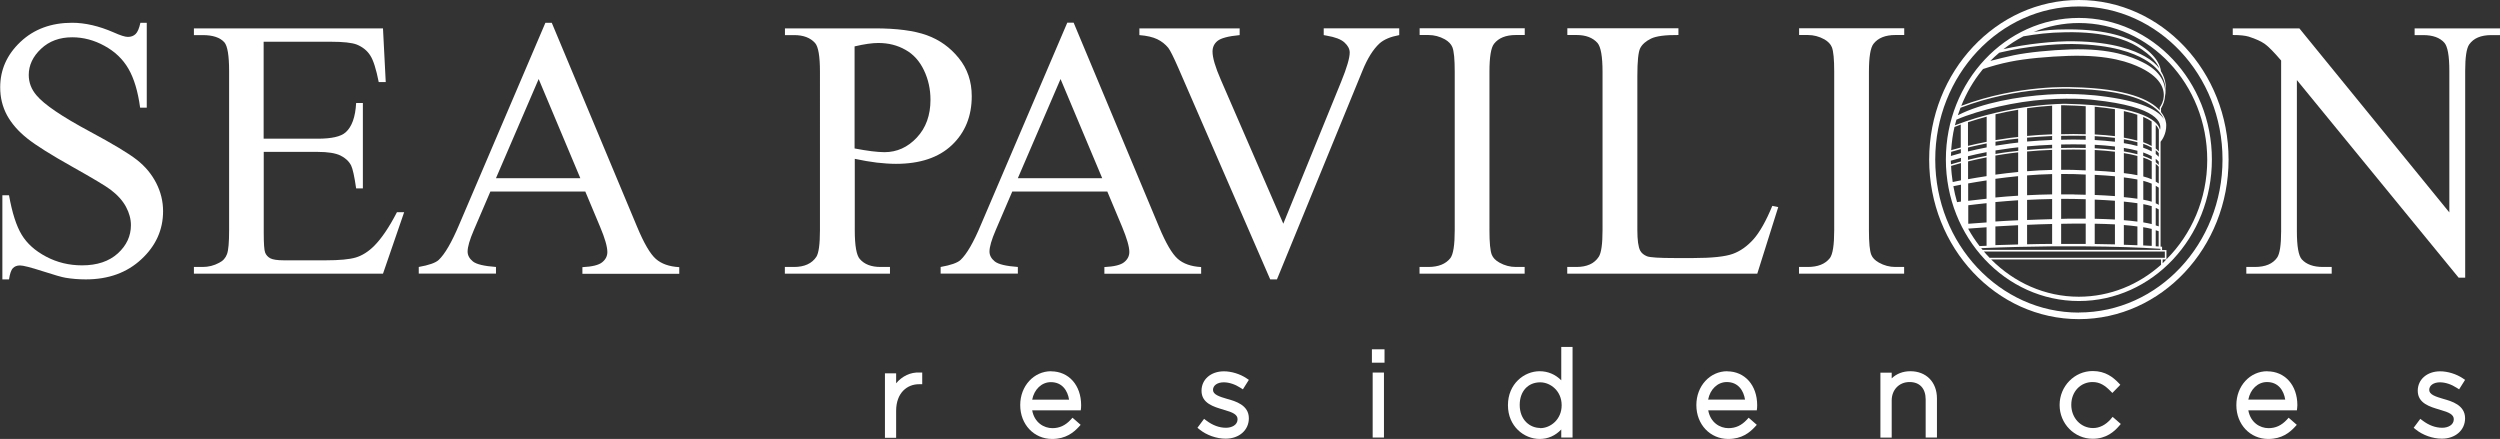
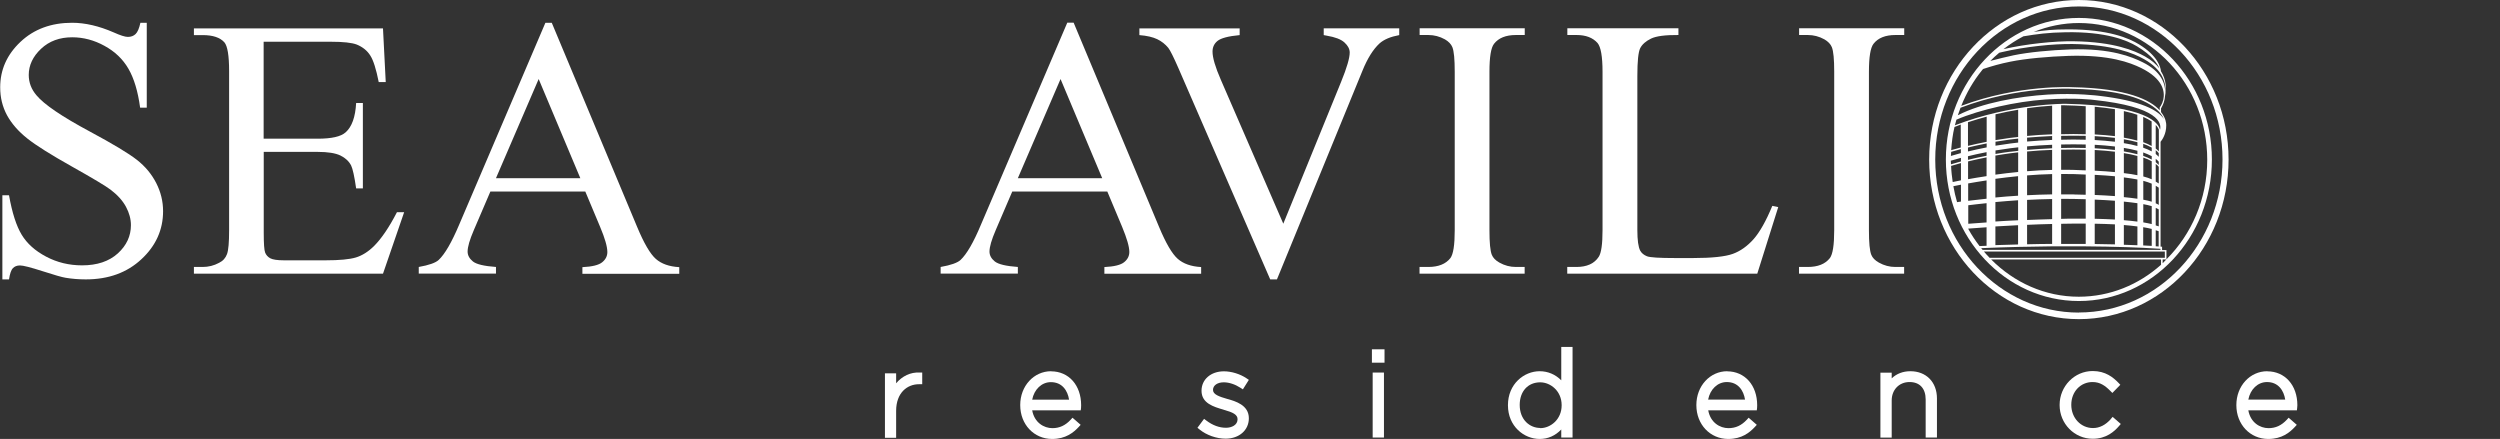
<svg xmlns="http://www.w3.org/2000/svg" id="TEXT" viewBox="0 0 263.52 46.27">
  <rect x="0" y="0" width="263.52" height="46.27" fill="#333333" stroke="none" />
  <defs>
    <style>
      .cls-1 {
        fill: #fff;
        stroke-width: 0px;
      }
    </style>
  </defs>
  <path class="cls-1" d="m15.47,2.4v8.95h-.7c-.23-1.72-.64-3.08-1.23-4.1-.59-1.02-1.43-1.82-2.53-2.42-1.09-.6-2.23-.9-3.4-.9-1.32,0-2.42.4-3.28,1.21-.86.81-1.3,1.73-1.3,2.76,0,.79.27,1.51.82,2.15.79.95,2.66,2.23,5.63,3.82,2.42,1.3,4.07,2.29,4.95,2.98.88.69,1.56,1.51,2.04,2.45.48.94.72,1.93.72,2.96,0,1.96-.76,3.65-2.28,5.06-1.52,1.42-3.47,2.13-5.87,2.13-.75,0-1.46-.06-2.12-.17-.39-.06-1.21-.3-2.45-.7-1.24-.4-2.03-.6-2.36-.6s-.57.1-.75.29c-.19.19-.32.59-.41,1.18H.25v-8.87h.7c.33,1.86.78,3.25,1.34,4.17.56.92,1.41,1.69,2.57,2.3,1.15.61,2.41.92,3.79.92,1.59,0,2.84-.42,3.77-1.26.92-.84,1.38-1.83,1.38-2.98,0-.63-.17-1.28-.52-1.93-.35-.65-.89-1.25-1.63-1.81-.5-.38-1.85-1.19-4.06-2.43-2.21-1.24-3.79-2.23-4.72-2.97-.93-.74-1.64-1.55-2.13-2.44-.48-.89-.72-1.87-.72-2.94,0-1.86.71-3.45,2.14-4.8,1.42-1.34,3.24-2.01,5.44-2.01,1.37,0,2.83.34,4.37,1.01.71.32,1.21.48,1.51.48.33,0,.6-.1.81-.3s.38-.59.51-1.19h.7Z" />
  <path class="cls-1" d="m27.79,4.4v10.22h5.68c1.48,0,2.46-.22,2.96-.67.66-.58,1.03-1.61,1.11-3.09h.71v9h-.71c-.18-1.26-.36-2.07-.53-2.42-.23-.44-.6-.79-1.13-1.05-.52-.25-1.32-.38-2.4-.38h-5.68v8.53c0,1.15.05,1.84.15,2.09.1.25.28.45.53.59.25.14.74.22,1.45.22h4.39c1.46,0,2.52-.1,3.19-.3.66-.2,1.3-.6,1.91-1.2.79-.79,1.6-1.98,2.42-3.57h.76l-2.23,6.48h-19.93v-.71h.92c.61,0,1.19-.14,1.74-.44.41-.2.68-.51.83-.92s.22-1.24.22-2.5V7.49c0-1.64-.17-2.65-.5-3.03-.46-.51-1.22-.76-2.29-.76h-.92v-.71h19.93l.29,5.66h-.74c-.27-1.36-.56-2.29-.89-2.8-.32-.51-.8-.9-1.44-1.16-.51-.19-1.41-.29-2.69-.29h-7.09Z" />
  <path class="cls-1" d="m61.7,20.19h-10.01l-1.75,4.08c-.43,1-.65,1.75-.65,2.25,0,.39.19.74.56,1.04.37.3,1.19.49,2.43.58v.7h-8.14v-.7c1.08-.19,1.78-.44,2.1-.74.65-.61,1.37-1.85,2.16-3.72L57.49,2.4h.67l9,21.52c.72,1.73,1.38,2.85,1.97,3.37.59.52,1.41.81,2.47.87v.7h-10.21v-.7c1.03-.05,1.73-.22,2.09-.52.36-.29.54-.65.54-1.07,0-.56-.25-1.44-.76-2.65l-1.56-3.72Zm-.53-1.41l-4.39-10.45-4.5,10.45h8.89Z" />
-   <path class="cls-1" d="m90.1,16.74v7.53c0,1.63.18,2.64.53,3.03.48.56,1.21.84,2.19.84h.99v.71h-11.08v-.71h.97c1.09,0,1.88-.36,2.35-1.07.25-.39.38-1.33.38-2.8V7.57c0-1.63-.17-2.64-.51-3.03-.5-.56-1.23-.84-2.21-.84h-.97v-.71h9.48c2.31,0,4.14.24,5.47.72,1.33.48,2.46,1.28,3.37,2.41.92,1.13,1.37,2.47,1.37,4.02,0,2.11-.7,3.83-2.09,5.15-1.39,1.32-3.36,1.98-5.9,1.98-.62,0-1.3-.05-2.02-.13-.72-.09-1.5-.22-2.33-.4m0-1.09c.67.13,1.27.22,1.79.29.52.06.97.1,1.34.1,1.32,0,2.46-.51,3.42-1.54.96-1.02,1.44-2.35,1.44-3.98,0-1.12-.23-2.16-.69-3.12-.46-.96-1.1-1.68-1.95-2.15-.84-.48-1.79-.72-2.86-.72-.65,0-1.48.12-2.5.36v10.76Z" />
  <path class="cls-1" d="m116.71,20.19h-10.01l-1.75,4.08c-.43,1-.65,1.75-.65,2.25,0,.39.19.74.56,1.04.38.3,1.19.49,2.43.58v.7h-8.14v-.7c1.08-.19,1.78-.44,2.1-.74.65-.61,1.37-1.85,2.15-3.72l9.1-21.29h.67l9,21.52c.72,1.73,1.38,2.85,1.97,3.37.59.52,1.41.81,2.47.87v.7h-10.2v-.7c1.03-.05,1.73-.22,2.09-.52.36-.29.54-.65.54-1.07,0-.56-.26-1.44-.76-2.65l-1.56-3.72Zm-.53-1.41l-4.39-10.45-4.5,10.45h8.89Z" />
  <path class="cls-1" d="m147.49,2.99v.71c-.92.17-1.61.46-2.08.88-.67.62-1.27,1.58-1.79,2.86l-9.02,22.01h-.71l-9.69-22.3c-.5-1.14-.85-1.84-1.05-2.1-.32-.39-.71-.7-1.17-.92-.46-.22-1.09-.37-1.88-.43v-.71h10.57v.71c-1.19.11-1.97.32-2.33.61-.36.29-.53.67-.53,1.13,0,.64.29,1.63.88,2.98l6.58,15.16,6.1-14.97c.6-1.47.9-2.5.9-3.07,0-.37-.18-.72-.55-1.06-.37-.34-.99-.57-1.87-.72-.06-.01-.17-.03-.32-.06v-.71h7.97Z" />
  <path class="cls-1" d="m160.71,28.14v.71h-11.08v-.71h.92c1.07,0,1.84-.31,2.33-.93.31-.41.46-1.39.46-2.94V7.56c0-1.31-.08-2.17-.25-2.59-.13-.32-.39-.59-.78-.82-.56-.31-1.14-.46-1.75-.46h-.92v-.71h11.08v.71h-.93c-1.06,0-1.83.31-2.31.93-.32.41-.48,1.39-.48,2.94v16.71c0,1.31.08,2.17.25,2.59.13.32.39.59.8.82.55.31,1.13.46,1.74.46h.93Z" />
  <path class="cls-1" d="m186.81,21.7l.63.13-2.21,7.02h-20.03v-.71h.97c1.09,0,1.88-.35,2.35-1.07.27-.41.4-1.35.4-2.82V7.56c0-1.61-.18-2.62-.53-3.03-.5-.56-1.23-.84-2.21-.84h-.97v-.71h11.71v.71c-1.37-.01-2.34.11-2.89.38-.55.27-.93.6-1.14,1.01-.2.41-.3,1.38-.3,2.92v16.25c0,1.06.1,1.78.3,2.17.15.27.39.46.71.59.32.13,1.31.19,2.98.19h1.89c1.98,0,3.38-.15,4.18-.44.8-.29,1.53-.81,2.19-1.55.66-.75,1.32-1.92,1.98-3.52" />
  <path class="cls-1" d="m200.71,28.14v.71h-11.08v-.71h.92c1.07,0,1.84-.31,2.33-.93.31-.41.46-1.39.46-2.94V7.56c0-1.31-.08-2.17-.25-2.59-.13-.32-.39-.59-.78-.82-.56-.31-1.14-.46-1.75-.46h-.92v-.71h11.08v.71h-.93c-1.06,0-1.83.31-2.31.93-.32.41-.48,1.39-.48,2.94v16.71c0,1.31.08,2.17.25,2.59.13.32.39.59.8.82.55.31,1.13.46,1.74.46h.93Z" />
-   <path class="cls-1" d="m235.35,2.99h7.02l15.81,19.4V7.47c0-1.59-.18-2.58-.53-2.97-.47-.53-1.21-.8-2.23-.8h-.9v-.71h9v.71h-.92c-1.09,0-1.87.33-2.33.99-.28.41-.42,1.33-.42,2.78v21.8h-.69l-17.05-20.83v15.93c0,1.59.17,2.58.52,2.97.48.53,1.23.8,2.23.8h.92v.71h-9v-.71h.9c1.11,0,1.89-.33,2.35-.99.28-.41.42-1.34.42-2.78V6.38c-.75-.88-1.32-1.46-1.71-1.74-.39-.28-.96-.54-1.71-.78-.37-.11-.93-.17-1.68-.17v-.71Z" />
  <path class="cls-1" d="m110.8,39.13c-1.83,0-3.26,1.56-3.26,3.56v.02c0,2.03,1.45,3.56,3.36,3.56,1.44,0,2.26-.68,2.81-1.27l.2-.22-.86-.75-.19.21c-.57.61-1.18.89-1.93.89-.9,0-1.9-.59-2.13-1.88h5.12l.03-.26c.01-.11.01-.15.01-.28,0-2.1-1.3-3.57-3.17-3.57m-.02,1.14c1.2,0,1.77.9,1.92,1.85h-3.89c.21-1.09,1-1.85,1.97-1.85" />
  <path class="cls-1" d="m129.39,42.06c-.9-.26-1.53-.48-1.53-.96s.47-.8,1.13-.8c.57,0,1.2.21,1.77.58l.25.16.63-1-.24-.16c-.68-.46-1.6-.74-2.39-.74-1.37,0-2.36.85-2.36,2.05,0,1.32,1.28,1.69,2.31,1.99l.05.02c.94.26,1.44.5,1.44.99,0,.62-.63.9-1.22.9-.71,0-1.41-.26-2.07-.76l-.24-.18-.7.94.22.18c.74.6,1.79.97,2.75.97,1.42,0,2.45-.89,2.45-2.15,0-1.4-1.42-1.8-2.27-2.04" />
  <rect class="cls-1" x="144.61" y="36.82" width="1.33" height="1.41" />
  <rect class="cls-1" x="144.69" y="39.27" width="1.19" height="6.85" />
  <path class="cls-1" d="m164.57,40.09c-.63-.63-1.41-.96-2.28-.96-1.64,0-3.34,1.34-3.34,3.57v.02c0,2.22,1.7,3.55,3.34,3.55.88,0,1.65-.34,2.28-1v.85h1.19v-9.55h-1.19v3.52Zm-2.22,5.02c-1.07,0-2.16-.83-2.16-2.43,0-1.43.87-2.38,2.16-2.38,1.09,0,2.26.92,2.26,2.4v.03c0,1.48-1.17,2.4-2.26,2.4" />
  <path class="cls-1" d="m182.07,39.13c-1.83,0-3.26,1.56-3.26,3.56v.02c0,2.03,1.45,3.56,3.36,3.56,1.44,0,2.26-.68,2.81-1.27l.2-.22-.86-.75-.19.21c-.57.61-1.18.89-1.94.89-.9,0-1.9-.59-2.13-1.88h5.12l.03-.26c.01-.11.01-.15.01-.28,0-2.1-1.3-3.57-3.17-3.57m-2,2.98c.21-1.09,1-1.85,1.97-1.85,1.2,0,1.77.9,1.92,1.85h-3.89Z" />
  <path class="cls-1" d="m201.37,39.13c-.78,0-1.45.26-1.97.75v-.6h-1.19v6.85h1.19v-3.92c0-1.13.79-1.94,1.88-1.94s1.7.69,1.7,1.84v4.01h1.19v-4.12c0-1.72-1.13-2.87-2.8-2.87" />
  <path class="cls-1" d="m222.5,44.17c-.56.63-1.19.95-1.88.95-1.28,0-2.29-1.06-2.29-2.45s.98-2.4,2.24-2.4c.79,0,1.33.38,1.88.94l.21.21.84-.86-.19-.2c-.56-.58-1.37-1.25-2.72-1.25-1.92,0-3.49,1.6-3.49,3.57v.02c0,1.96,1.56,3.55,3.49,3.55,1.43,0,2.27-.76,2.77-1.34l.19-.22-.86-.75-.19.22Z" />
  <path class="cls-1" d="m238.99,39.13c-1.83,0-3.26,1.56-3.26,3.56v.02c0,2.03,1.45,3.56,3.36,3.56,1.44,0,2.26-.68,2.81-1.27l.2-.22-.86-.75-.19.21c-.57.61-1.18.89-1.93.89-.9,0-1.9-.59-2.13-1.88h5.12l.03-.26c.01-.11.02-.16.02-.28,0-2.1-1.3-3.57-3.17-3.57m-2,2.98c.21-1.09,1-1.85,1.97-1.85,1.2,0,1.77.9,1.92,1.85h-3.89Z" />
-   <path class="cls-1" d="m257.59,42.06c-.9-.26-1.53-.48-1.53-.96s.47-.8,1.13-.8c.57,0,1.2.21,1.77.58l.25.16.63-1-.24-.16c-.68-.46-1.6-.74-2.39-.74-1.37,0-2.36.85-2.36,2.05,0,1.32,1.28,1.69,2.31,1.99l.05.02c.94.26,1.44.5,1.44.99,0,.62-.63.9-1.22.9-.71,0-1.41-.26-2.07-.76l-.24-.18-.7.94.22.18c.74.6,1.79.97,2.75.97,1.42,0,2.45-.89,2.45-2.15,0-1.4-1.43-1.8-2.28-2.04" />
  <path class="cls-1" d="m94.46,40.39v-1.04h-1.18v6.8h1.18v-2.84c0-1.94,1.2-2.81,2.4-2.81h.35v-1.23h-.28c-.94-.06-1.84.38-2.47,1.13" />
  <path class="cls-1" d="m219.13,0c-8.7,0-15.78,7.54-15.78,16.82s7.08,16.82,15.78,16.82,15.78-7.54,15.78-16.82S227.83,0,219.13,0m0,32.95c-8.35,0-15.14-7.24-15.14-16.13S210.78.68,219.13.68s15.14,7.24,15.14,16.13-6.79,16.13-15.14,16.13" />
  <path class="cls-1" d="m219.13,1.89c-7.73,0-14.02,6.7-14.02,14.92s6.29,14.92,14.02,14.92,14.02-6.69,14.02-14.92-6.29-14.92-14.02-14.92m-5.86,1.94c1.45-.24,2.63-.4,4.45-.43,4.26-.08,6.47.84,7.53,1.48,1.63.98,2.17,1.85,2.37,2.34-.34-.45-.84-.89-1.54-1.28-1.08-.6-3.24-1.53-7.5-1.59-2.04-.03-5.01.28-7.4.83.66-.51,1.36-.97,2.1-1.35m-2.55,1.73c.1-.03.21-.05.34-.08,2.4-.56,5.37-.87,7.42-.84,4.26.06,6.43.99,7.5,1.59,2.05,1.15,2.36,2.59,2.24,3.64,0-.01,0-.02,0-.03.04-1-.39-2.3-2.38-3.28-1.11-.55-3.31-1.49-7.61-1.35-2.07.07-4.4.29-6,.62-.67.14-1.72.4-2.44.59.29-.3.6-.58.92-.85m-1.81,1.84s.09-.09.13-.14c.9-.3,1.86-.57,2.87-.77,1.62-.33,4.02-.54,6.11-.61,4.35-.14,6.53.72,7.66,1.27,2.33,1.15,2.53,2.49,2.35,3.34-.12.5-.38.82-.38.82v.3c-.99-1.08-3.39-2.31-9.17-2.43,0,0-5.7-.32-11.75,1.97.55-1.37,1.28-2.63,2.18-3.74m-2.26,3.94c6.06-2.33,11.79-2,11.79-2,5.89.12,8.26,1.41,9.21,2.5.22.25.36.49.46.71-.61-.96-2.41-1.95-6.85-2.47,0,0-2.43-.32-5.42-.13-3.12.2-6.9.86-9.47,2.18.09-.26.18-.52.28-.78m-.42,1.24c2.46-1.06,6.3-1.91,9.33-2.12,3.26-.22,5.13.04,5.13.04,6.91.73,7.16,2.48,7,3.13l-.02-.03c-.14-.6-1.25-2.51-9.96-2.69,0,0-5.65-.05-11.65,2.27.05-.2.1-.39.16-.59m21.01,11.14v-1.85c.12.05.23.11.32.17v1.78c-.1-.03-.21-.06-.32-.1m.31.61v1.61c-.09,0-.2-.01-.31-.02v-1.69c.1.03.22.06.31.1m-.31-2.94v-1.85c.11.06.22.13.32.2v1.82c-.09-.06-.19-.12-.32-.17m0-2.29v-1.86c.13.09.23.19.32.3v1.76c-.1-.07-.21-.13-.32-.2m0-2.04v-.36c.13.1.23.2.32.3v.35c-.1-.1-.2-.2-.32-.3m0-.86v-.4c.13.1.23.2.32.31v.39c-.1-.1-.2-.21-.32-.3m0-.57v-2.49c.18.19.27.35.33.49v2.3c-.1-.11-.2-.21-.33-.31m-.42-.09v.4c-.26-.14-.56-.28-.9-.39v-.41c.34.12.63.25.9.4m-.9-.57v-2.67c.37.16.66.32.89.48v2.59c-.26-.15-.55-.28-.89-.4m.9,1.47v.36c-.26-.14-.56-.27-.9-.39v-.36c.34.12.63.25.9.39m0,.53v1.91c-.25-.11-.54-.21-.89-.3v-1.99c.33.11.63.24.89.39m0,2.36v1.9c-.26-.08-.56-.15-.89-.21v-1.99c.35.09.64.2.89.3m0,2.38v1.88c-.27-.07-.57-.12-.89-.18v-1.92c.33.06.64.13.89.21m0,2.4v1.79c-.26-.01-.55-.03-.9-.05v-1.92c.32.05.62.11.9.18m-1.51-9.15v.41c-.44-.12-.92-.22-1.43-.3v-.41c.51.09.99.19,1.43.31m-1.43-.48v-2.8c.55.12,1.02.25,1.42.39v2.72c-.44-.12-.91-.22-1.42-.31m1.43,1.39v.36c-.44-.12-.92-.21-1.43-.3v-.37c.51.08.99.18,1.43.3m0,.54v2.04c-.4-.08-.87-.16-1.43-.22v-2.11c.51.08.99.18,1.43.3m0,2.48v2.03c-.44-.07-.92-.12-1.43-.17v-2.08c.55.07,1.02.14,1.43.22m0,2.5v1.94c-.45-.06-.92-.11-1.43-.15v-1.96c.51.05.99.11,1.43.17m0,2.45v1.98c-.43-.02-.9-.04-1.43-.05v-2.08c.51.04.98.09,1.43.15m-4.5-.8v-2.03c.72.03,1.44.07,2.13.12v1.98c-.68-.04-1.39-.06-2.13-.08m2.13.59v2.11c-.65-.02-1.36-.03-2.13-.04v-2.14c.73.01,1.45.04,2.13.07m-2.13-3.1v-2.12c.81.04,1.5.09,2.13.15v2.09c-.69-.05-1.4-.09-2.13-.12m0-2.56v-2.18c.74.04,1.45.1,2.13.18v2.15c-.62-.06-1.32-.11-2.13-.15m0-2.36v-.37c.74.04,1.45.1,2.13.18v.37c-.68-.08-1.39-.14-2.13-.18m0-.87v-.41c.74.04,1.45.1,2.13.18v.41c-.68-.08-1.39-.14-2.13-.18m0-.59v-2.92c.8.07,1.5.16,2.13.26v2.84c-.68-.08-1.39-.14-2.13-.18m-2.21,8.88c-.44,0-.89,0-1.33.02v-2.11c.44,0,.88,0,1.33.01.41,0,.84.02,1.26.03v2.05c-.42,0-.84,0-1.26,0m1.26.52v2.14c-.81,0-1.68,0-2.59,0v-2.12c.44,0,.89-.01,1.33-.02.42,0,.84,0,1.26,0m-1.26-3.08c-.45,0-.89-.01-1.33,0v-2.15c.44,0,.89,0,1.33.01.45.01.86.03,1.26.05v2.13c-.42-.01-.85-.02-1.26-.03m0-2.59c-.44-.01-.89-.02-1.33-.01v-2.12c.87-.02,1.74-.02,2.59,0v2.18c-.4-.02-.82-.03-1.26-.05m-1.33-2.31v-.37c.87-.02,1.74-.02,2.59,0v.37c-.85-.03-1.73-.02-2.59,0m0-.87v-.41c.87-.02,1.74-.02,2.59,0v.41c-.85-.03-1.73-.03-2.59,0m0-.59v-3.04c.25,0,.39,0,.39,0,.8.02,1.52.05,2.2.1v2.95c-.85-.03-1.73-.03-2.59,0m-3.59,9.05v-2.13c.85-.04,1.73-.08,2.64-.09v2.12c-.9.02-1.79.06-2.64.09m2.64.42v2.1c-.84,0-1.73.02-2.64.04v-2.05c.85-.04,1.74-.07,2.64-.09m-2.64-3.03v-2.09c.86-.07,1.74-.12,2.64-.14v2.14c-.91.01-1.8.05-2.64.09m0-2.53v-2.08c.84-.08,1.73-.14,2.64-.17v2.11c-.9.02-1.78.07-2.64.14m0-2.25v-.37c.84-.08,1.73-.13,2.64-.17v.37c-.91.04-1.8.1-2.64.17m0-.87v-.42c.84-.07,1.73-.13,2.64-.17v.41c-.91.04-1.8.1-2.64.17m0-.59v-2.92c1.06-.15,1.97-.23,2.64-.27v3.02c-.91.03-1.8.09-2.64.17m-3.34,9.03v-2.06c.73-.07,1.53-.13,2.39-.19v2.11c-.87.04-1.67.08-2.39.13m2.39.39v2.03c-.77.02-1.57.04-2.39.07v-1.97c.72-.04,1.53-.09,2.39-.13m-2.39-2.92v-1.97c.75-.1,1.55-.2,2.39-.28v2.06c-.86.05-1.66.12-2.39.19m0-2.41v-2.01c.5-.08,1.02-.17,1.57-.24.26-.03.54-.06.83-.1v2.07c-.84.08-1.65.18-2.39.28m1.57-2.42c-.55.07-1.07.15-1.57.24v-.37c.49-.08,1.01-.16,1.55-.23.27-.03.56-.07.85-.1v.37c-.28.03-.56.06-.83.1m-.02-.87c-.54.07-1.05.15-1.55.23v-.42c.48-.08.99-.16,1.52-.23.28-.04.57-.07.87-.1v.42c-.29.03-.58.06-.85.1m-.02-.59c-.53.07-1.04.15-1.52.23v-2.72c.84-.2,1.65-.36,2.39-.48v2.87c-.3.03-.59.07-.87.1m-5.85-1.15c.22-.09.45-.17.67-.26v2.42c-.45.12-.8.22-1.01.28.06-.84.16-1.66.35-2.45m-.36,2.63c.22-.07.57-.17,1.03-.29v.42c-.48.13-.84.23-1.05.3,0-.15.02-.29.03-.43m-.04.93c.2-.06.57-.17,1.07-.3v.38c-.49.13-.85.24-1.05.3,0-.12-.02-.25-.02-.37m.03.54c.2-.06.56-.17,1.04-.3v1.82c-.37.07-.66.13-.87.18-.08-.56-.15-1.12-.17-1.7m1.04,1.97v1.79c-.17.02-.3.04-.41.06-.16-.55-.29-1.11-.39-1.68.2-.04.47-.1.8-.16m.73-6.58c.67-.22,1.34-.42,1.98-.59v2.65c-.74.14-1.4.29-1.97.43v-2.49Zm.01,2.66c.56-.14,1.23-.28,1.97-.43v.42c-.74.14-1.4.29-1.97.43v-.42Zm0,.92c.56-.14,1.22-.29,1.96-.43v.38c-.74.14-1.4.29-1.96.43v-.38Zm0,.55c.56-.14,1.22-.28,1.96-.43v1.98c-.74.11-1.39.22-1.95.32v-1.87Zm.01,2.32c.56-.1,1.21-.21,1.95-.32v1.93c-.76.08-1.41.15-1.94.22v-1.82Zm.01,2.3c.52-.07,1.18-.14,1.94-.22v2.03c-.86.06-1.52.1-1.93.14v-1.94Zm.01,2.49v-.03c.41-.03,1.07-.08,1.93-.14v1.95c-.25,0-.49.02-.74.03-.44-.57-.84-1.17-1.19-1.81m1.36,2.03c10.86-.45,17.99,0,18.9.07v.11h-18.75c-.05-.05-.1-.12-.15-.18m.29.36h19.07v.66h-18.47c-.21-.21-.4-.43-.6-.66m18.67,1.39c-2.35,2.1-5.37,3.37-8.67,3.37-3.58,0-6.82-1.5-9.24-3.93h17.91v.56Zm.17-.16v-.4h.39c-.13.13-.25.27-.39.4m.4-.41v-.98h-.46v-.35s-.07,0-.16-.01v-11.05c.16-.19.61-.82.6-1.75,0-.2-.04-.75-.55-1.38v-.39h0s.04-.06.09-.17c.12-.21.31-.65.34-1.19.14-.72.14-1.65-.44-2.56-.04-.42-.32-1.6-2.29-2.82-1.05-.65-3.24-1.6-7.5-1.59-1.59,0-2.48.1-3.62.27,1.49-.6,3.09-.94,4.77-.94,7.45,0,13.52,6.47,13.52,14.42,0,4.14-1.66,7.85-4.29,10.48" />
</svg>